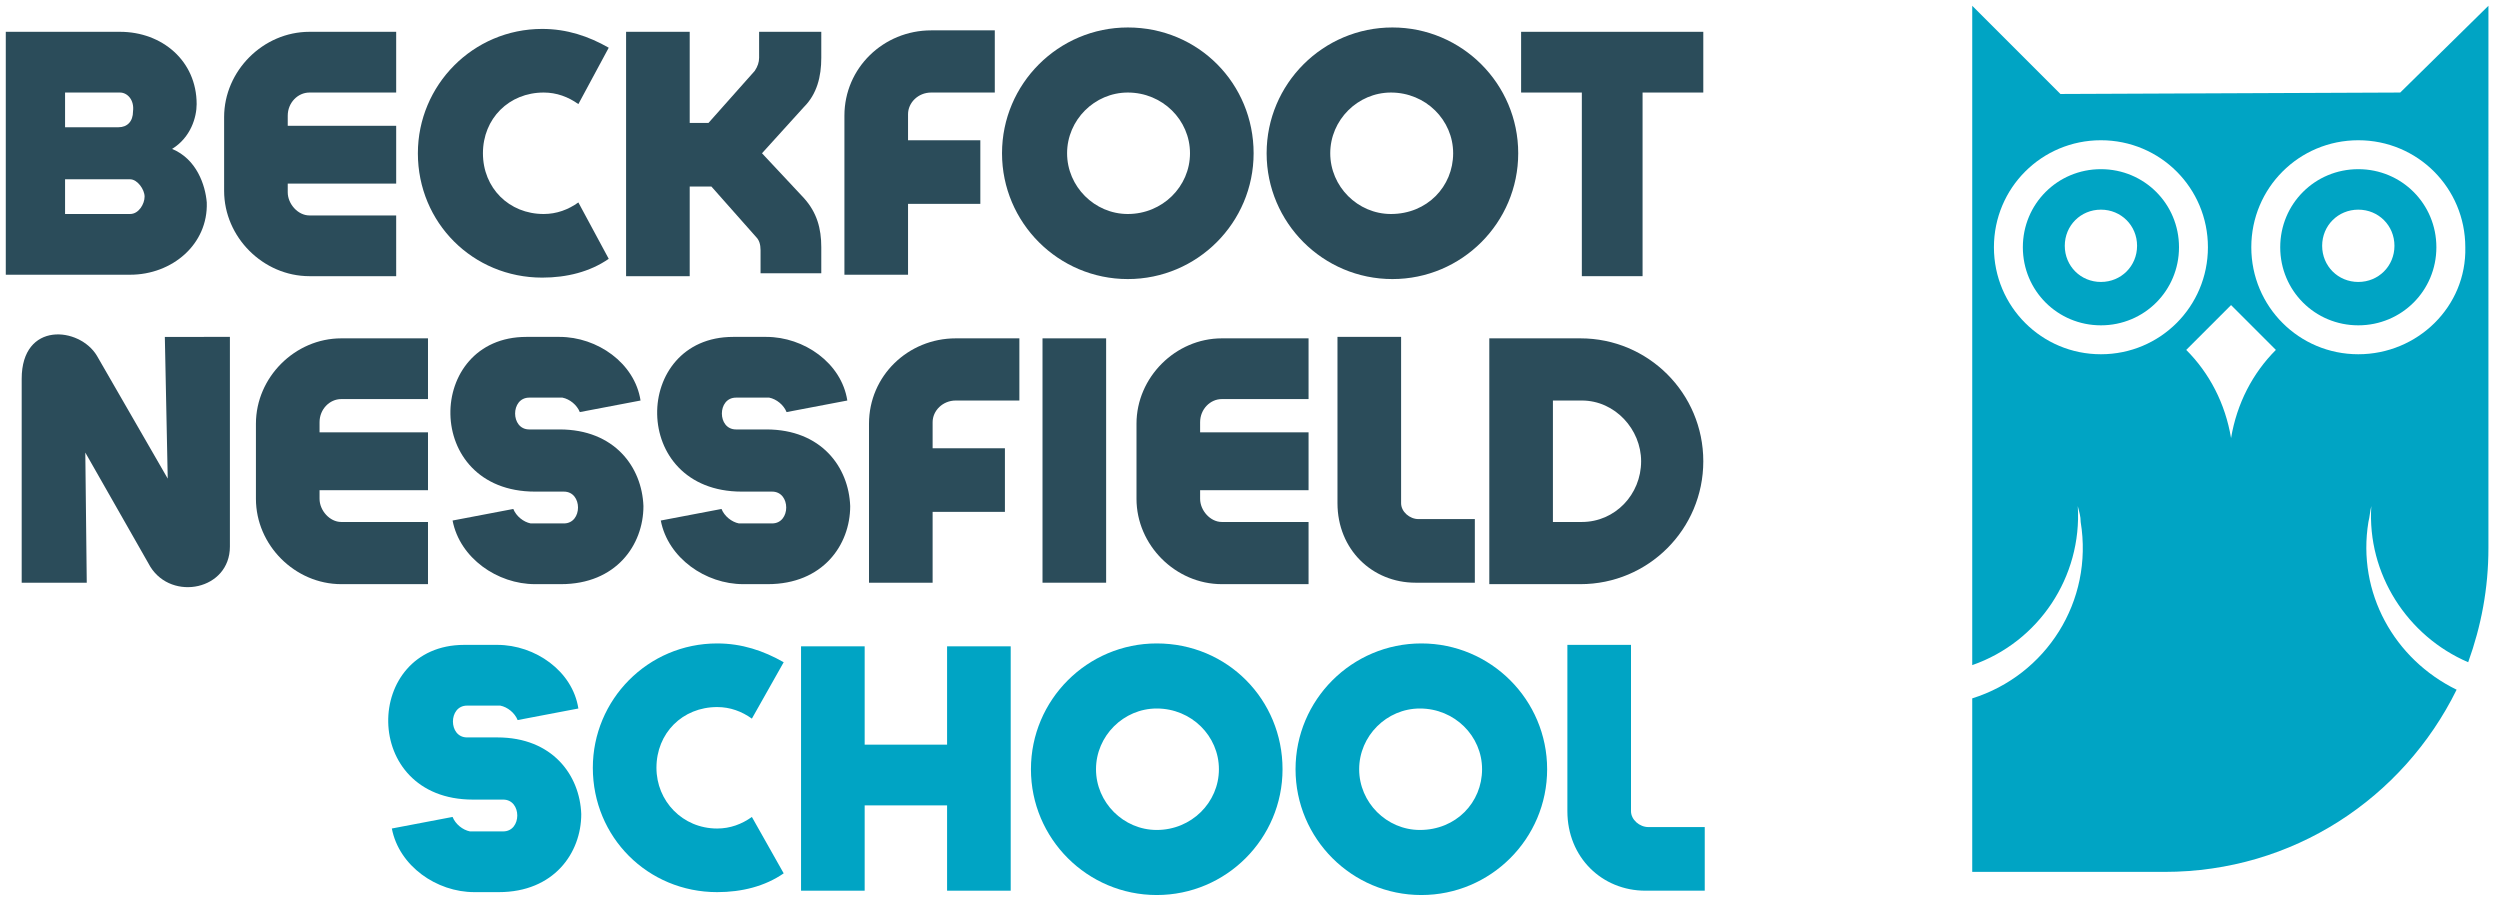
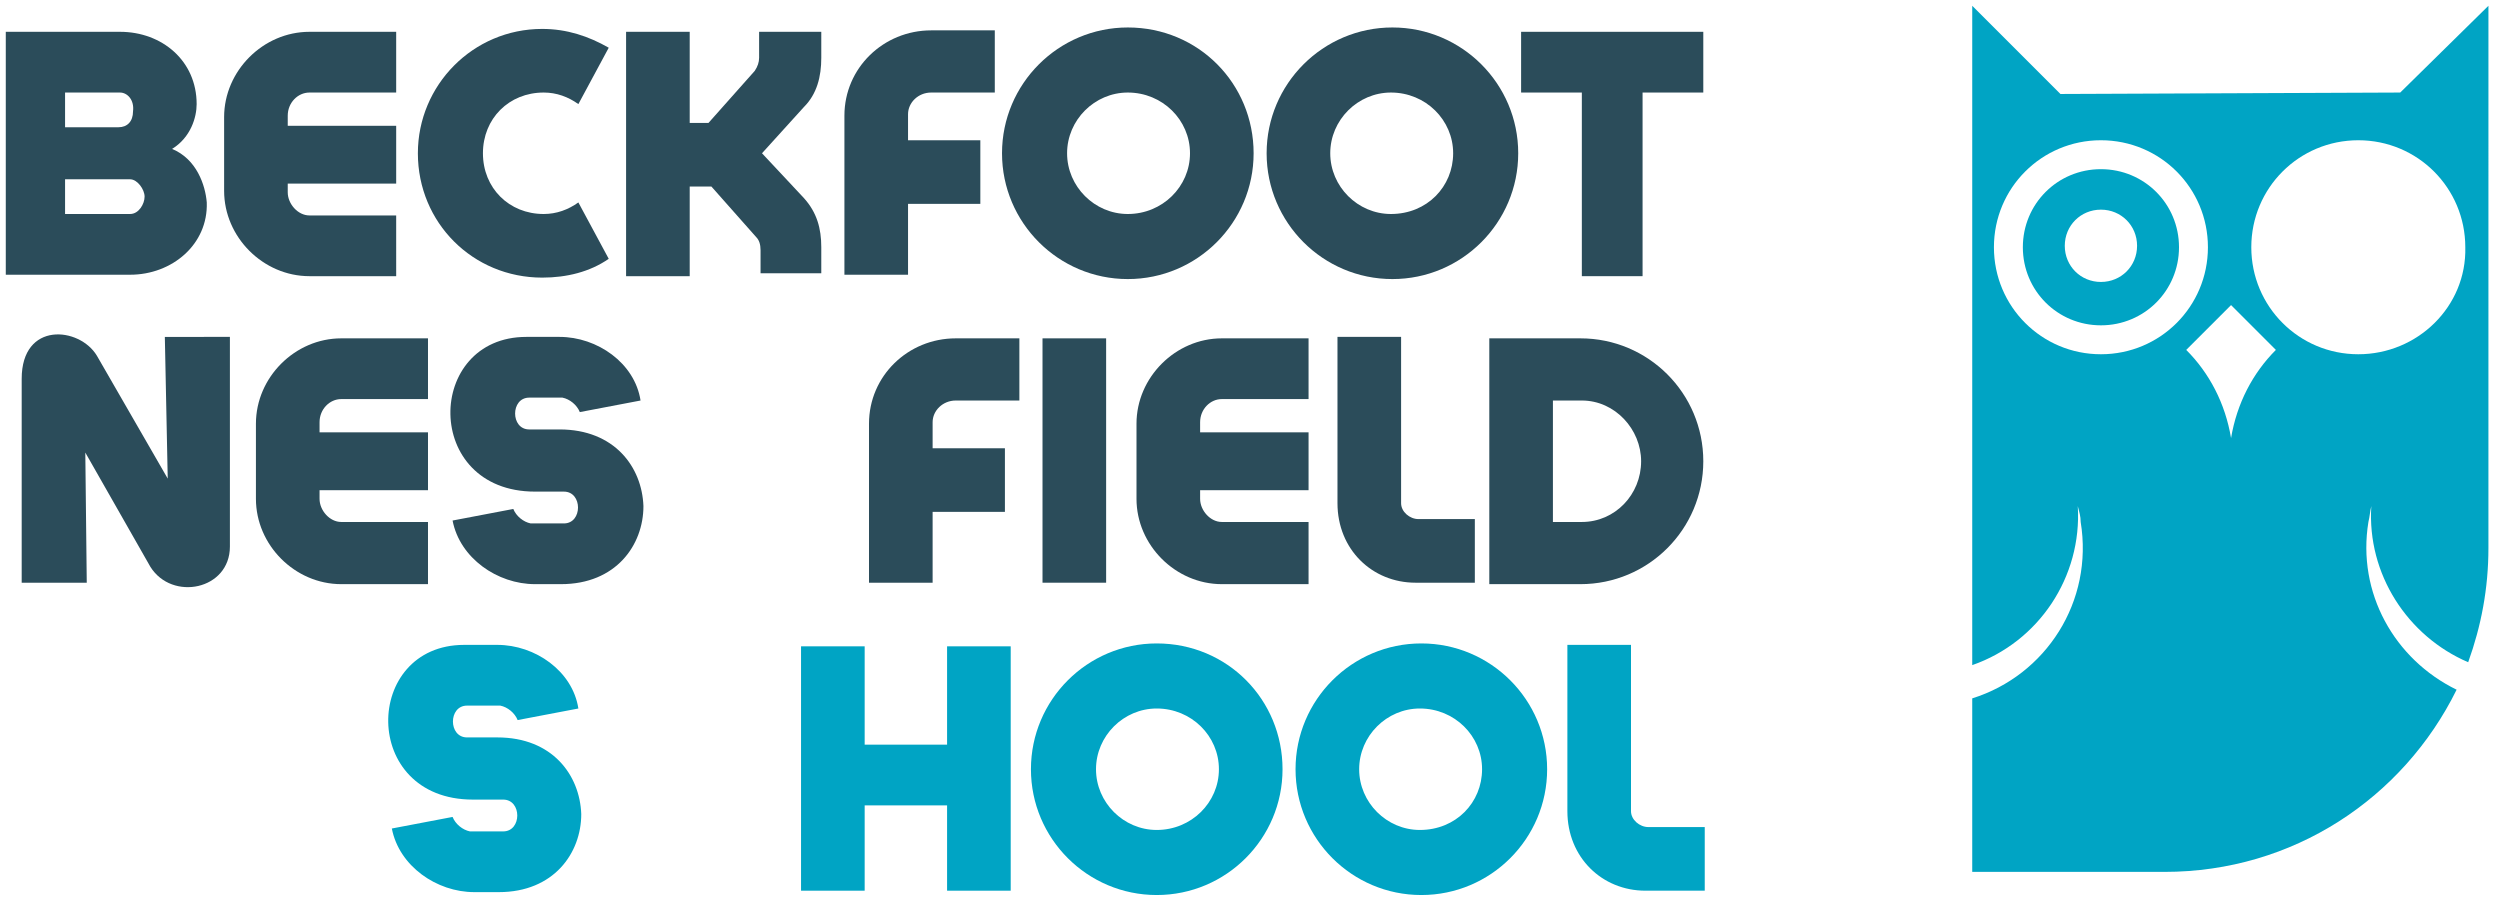
<svg xmlns="http://www.w3.org/2000/svg" version="1.1" id="Layer_1" x="0px" y="0px" viewBox="0 0 172.9 62.4" style="enable-background:new 0 0 172.9 62.4;" xml:space="preserve">
  <style type="text/css">
	.st0{fill:none;}
	.st1{fill:#2B4C5A;}
	.st2{fill:#00A4C4;}
</style>
  <rect class="st0" width="172.9" height="62.4" />
  <g>
    <g>
      <path class="st1" d="M11.9,10.3c1.7,0.7,2.3,2.5,2.4,3.7c0.1,2.9-2.4,5-5.3,5H0.4V2.2h7.9c2.9,0,5.3,2,5.3,5    C13.6,8.1,13.2,9.5,11.9,10.3z M8.3,6.4H4.5v2.4h3.7c0.6,0,1-0.4,1-1.1C9.3,6.9,8.8,6.4,8.3,6.4z M9,12.4H4.5v2.4H9    c0.6,0,1-0.7,1-1.2S9.5,12.4,9,12.4z" />
-       <path class="st1" d="M27.4,19.1h-6c-3.2,0-5.9-2.7-5.9-5.9V8.1c0-3.2,2.7-5.9,5.9-5.9h6v4.2h-6c-0.8,0-1.5,0.7-1.5,1.6v0.7h7.5v4    h-7.5v0.6c0,0.8,0.7,1.6,1.5,1.6h6V19.1z" />
+       <path class="st1" d="M27.4,19.1h-6c-3.2,0-5.9-2.7-5.9-5.9V8.1c0-3.2,2.7-5.9,5.9-5.9h6v4.2h-6c-0.8,0-1.5,0.7-1.5,1.6v0.7h7.5v4    h-7.5v0.6c0,0.8,0.7,1.6,1.5,1.6h6V19.1" />
      <path class="st1" d="M42.1,17.9c-1.3,0.9-2.9,1.3-4.6,1.3c-4.8,0-8.6-3.8-8.6-8.6c0-4.7,3.8-8.6,8.6-8.6c1.7,0,3.2,0.5,4.6,1.3    L40,7.2c-0.7-0.5-1.5-0.8-2.4-0.8c-2.4,0-4.2,1.8-4.2,4.2s1.8,4.2,4.2,4.2c0.9,0,1.7-0.3,2.4-0.8L42.1,17.9z" />
      <path class="st1" d="M52.6,19.1v-1.8c0-0.4-0.1-0.7-0.3-0.9l-3.1-3.5h-1.5v6.2h-4.4V2.2h4.4v6.3h1.3l3.2-3.6    c0.2-0.3,0.3-0.6,0.3-0.9V2.2h4.3V4c0,1.3-0.3,2.5-1.2,3.4l-2.9,3.2l2.9,3.1c0.9,1,1.2,2.1,1.2,3.4v1.8H52.6z" />
      <path class="st1" d="M58.4,19.1V8c0-3.3,2.7-5.9,6-5.9h4.4v4.3h-4.4c-0.9,0-1.6,0.7-1.6,1.5v1.8h5v4.4h-5v4.9H58.4z" />
      <path class="st1" d="M86.7,10.6c0,4.8-3.9,8.7-8.7,8.7c-4.8,0-8.7-3.9-8.7-8.7c0-4.8,3.9-8.7,8.7-8.7C82.9,1.9,86.7,5.8,86.7,10.6    z M82.3,10.6c0-2.3-1.9-4.2-4.3-4.2c-2.3,0-4.2,1.9-4.2,4.2c0,2.3,1.9,4.2,4.2,4.2C80.4,14.8,82.3,12.9,82.3,10.6z" />
      <path class="st1" d="M105,10.6c0,4.8-3.9,8.7-8.7,8.7c-4.8,0-8.7-3.9-8.7-8.7c0-4.8,3.9-8.7,8.7-8.7C101.1,1.9,105,5.8,105,10.6z     M100.5,10.6c0-2.3-1.9-4.2-4.3-4.2c-2.3,0-4.2,1.9-4.2,4.2c0,2.3,1.9,4.2,4.2,4.2C98.7,14.8,100.5,12.9,100.5,10.6z" />
      <path class="st1" d="M109.4,19.1V6.4h-4.2V2.2h12.6v4.2h-4.2v12.7H109.4z" />
      <path class="st1" d="M15.9,23.4v14.4c0,3-4,3.8-5.5,1.4l-4.5-7.9L6,40.3H1.5l0-14.1c0-4,4-3.6,5.2-1.6l4.9,8.5l-0.2-9.8H15.9z" />
      <path class="st1" d="M29.6,40.4h-6c-3.2,0-5.9-2.7-5.9-5.9v-5.2c0-3.2,2.7-5.9,5.9-5.9h6v4.2h-6c-0.8,0-1.5,0.7-1.5,1.6v0.7h7.5v4    h-7.5v0.6c0,0.8,0.7,1.6,1.5,1.6h6V40.4z" />
      <path class="st1" d="M40.1,28.5c-0.2-0.5-0.7-0.9-1.2-1h-2.3c-1.3,0-1.3,2.2,0,2.2h2.1c3.8,0,5.7,2.6,5.8,5.3    c0,2.7-1.9,5.4-5.7,5.4H37c-2.6,0-5.2-1.8-5.7-4.4l4.2-0.8c0.2,0.5,0.7,0.9,1.2,1h2.3c1.3,0,1.3-2.2,0-2.2H37    c-7.8,0-7.6-10.7-0.6-10.7h2.3c2.6,0,5.2,1.8,5.6,4.4L40.1,28.5z" />
-       <path class="st1" d="M54.4,28.5c-0.2-0.5-0.7-0.9-1.2-1h-2.3c-1.3,0-1.3,2.2,0,2.2h2.1c3.8,0,5.7,2.6,5.8,5.3    c0,2.7-1.9,5.4-5.7,5.4h-1.7c-2.6,0-5.2-1.8-5.7-4.4l4.2-0.8c0.2,0.5,0.7,0.9,1.2,1h2.3c1.3,0,1.3-2.2,0-2.2h-2.1    c-7.8,0-7.6-10.7-0.6-10.7h2.3c2.6,0,5.2,1.8,5.6,4.4L54.4,28.5z" />
      <path class="st1" d="M60.1,40.3v-11c0-3.3,2.7-5.9,6-5.9h4.4v4.3h-4.4c-0.9,0-1.6,0.7-1.6,1.5v1.8h5v4.4h-5v4.9H60.1z" />
      <path class="st1" d="M72.1,40.3V23.4h4.4v16.9H72.1z" />
      <path class="st1" d="M90.5,40.4h-6c-3.2,0-5.9-2.7-5.9-5.9v-5.2c0-3.2,2.7-5.9,5.9-5.9h6v4.2h-6c-0.8,0-1.5,0.7-1.5,1.6v0.7h7.5v4    H83v0.6c0,0.8,0.7,1.6,1.5,1.6h6V40.4z" />
      <path class="st1" d="M92.5,23.3L92.5,23.3L92.5,23.3c0.1,0,0.1,0,4.4,0v11.5c0,0.6,0.6,1.1,1.2,1.1h3.9v4.4h-4.1    c-3,0-5.4-2.3-5.4-5.5L92.5,23.3z" />
      <path class="st1" d="M117.8,31.9c0,4.7-3.8,8.5-8.5,8.5H103V23.4h6.3C114,23.4,117.8,27.2,117.8,31.9z M113.5,31.9    c0-2.2-1.8-4.2-4.1-4.2h-2v8.4h2C111.7,36.1,113.5,34.2,113.5,31.9z" />
    </g>
  </g>
  <g>
    <path class="st2" d="M35.8,49.8c-0.2-0.5-0.7-0.9-1.2-1h-2.3c-1.3,0-1.3,2.2,0,2.2h2.1c3.8,0,5.7,2.6,5.8,5.3   c0,2.7-1.9,5.4-5.7,5.4h-1.7c-2.6,0-5.2-1.8-5.7-4.4l4.2-0.8c0.2,0.5,0.7,0.9,1.2,1h2.3c1.3,0,1.3-2.2,0-2.2h-2.1   c-7.8,0-7.6-10.7-0.6-10.7h2.3c2.6,0,5.2,1.8,5.6,4.4L35.8,49.8z" />
-     <path class="st2" d="M54.2,60.4c-1.3,0.9-2.9,1.3-4.6,1.3c-4.8,0-8.6-3.8-8.6-8.6c0-4.7,3.8-8.6,8.6-8.6c1.7,0,3.2,0.5,4.6,1.3   l-2.2,3.9c-0.7-0.5-1.5-0.8-2.4-0.8c-2.4,0-4.2,1.8-4.2,4.2c0,2.3,1.8,4.2,4.2,4.2c0.9,0,1.7-0.3,2.4-0.8L54.2,60.4z" />
    <path class="st2" d="M55.4,61.6l0-16.9h0v0c0,0,0,0,0,0h4.4v6.8h5.7v-6.8c0,0,0,0,0,0h4.4v16.9h-4.4v-5.9h-5.7v5.9H55.4z" />
    <path class="st2" d="M88.7,53.2c0,4.8-3.9,8.7-8.7,8.7c-4.8,0-8.7-3.9-8.7-8.7c0-4.8,3.9-8.7,8.7-8.7   C84.9,44.5,88.7,48.4,88.7,53.2z M84.3,53.2c0-2.3-1.9-4.2-4.3-4.2c-2.3,0-4.2,1.9-4.2,4.2c0,2.3,1.9,4.2,4.2,4.2   C82.4,57.4,84.3,55.5,84.3,53.2z" />
    <path class="st2" d="M107,53.2c0,4.8-3.9,8.7-8.7,8.7c-4.8,0-8.7-3.9-8.7-8.7c0-4.8,3.9-8.7,8.7-8.7C103.1,44.5,107,48.4,107,53.2z    M102.5,53.2c0-2.3-1.9-4.2-4.3-4.2c-2.3,0-4.2,1.9-4.2,4.2c0,2.3,1.9,4.2,4.2,4.2C100.7,57.4,102.5,55.5,102.5,53.2z" />
    <path class="st2" d="M108.4,44.6L108.4,44.6L108.4,44.6c0.1,0,0.1,0,4.4,0v11.5c0,0.6,0.6,1.1,1.2,1.1h3.9v4.4h-4.1   c-3,0-5.4-2.3-5.4-5.5L108.4,44.6z" />
  </g>
  <g>
    <path class="st2" d="M145.3,11.7c-3,0-5.4,2.4-5.4,5.4s2.4,5.4,5.4,5.4s5.4-2.4,5.4-5.4S148.3,11.7,145.3,11.7z M145.3,19.5   c-1.4,0-2.5-1.1-2.5-2.5s1.1-2.5,2.5-2.5s2.5,1.1,2.5,2.5S146.7,19.5,145.3,19.5z" />
    <path class="st2" d="M166,6.4l-23.5,0.1l-6.1-6.1v6.2v0.7v38.7c4.6-1.6,7.6-6.1,7.3-11c0.1,0.4,0.2,0.7,0.2,1.1   c0.9,5.5-2.4,10.6-7.5,12.2v12h13.3c8.9,0,16.5-5.1,20.2-12.6c-4.3-2.1-6.9-6.7-6.1-11.6c0.1-0.4,0.1-0.7,0.2-1.1   c-0.3,4.7,2.5,9,6.7,10.8c0.9-2.5,1.4-5.1,1.4-7.9V7.2V6.4v-6L166,6.4z M145.3,24.5c-4.1,0-7.4-3.3-7.4-7.4c0-4.1,3.3-7.4,7.4-7.4   s7.4,3.3,7.4,7.4C152.7,21.2,149.4,24.5,145.3,24.5z M154.3,30.3c-0.4-2.4-1.5-4.5-3.1-6.1l3.1-3.1l3.1,3.1   C155.8,25.8,154.7,27.9,154.3,30.3z M163.1,24.5c-4.1,0-7.4-3.3-7.4-7.4c0-4.1,3.3-7.4,7.4-7.4c4.1,0,7.4,3.3,7.4,7.4   C170.6,21.2,167.2,24.5,163.1,24.5z" />
-     <path class="st2" d="M163.1,11.7c-3,0-5.4,2.4-5.4,5.4s2.4,5.4,5.4,5.4s5.4-2.4,5.4-5.4S166.1,11.7,163.1,11.7z M163.1,19.5   c-1.4,0-2.5-1.1-2.5-2.5s1.1-2.5,2.5-2.5c1.4,0,2.5,1.1,2.5,2.5S164.5,19.5,163.1,19.5z" />
  </g>
  <g>
</g>
  <g>
</g>
  <g>
</g>
  <g>
</g>
  <g>
</g>
  <g>
</g>
</svg>